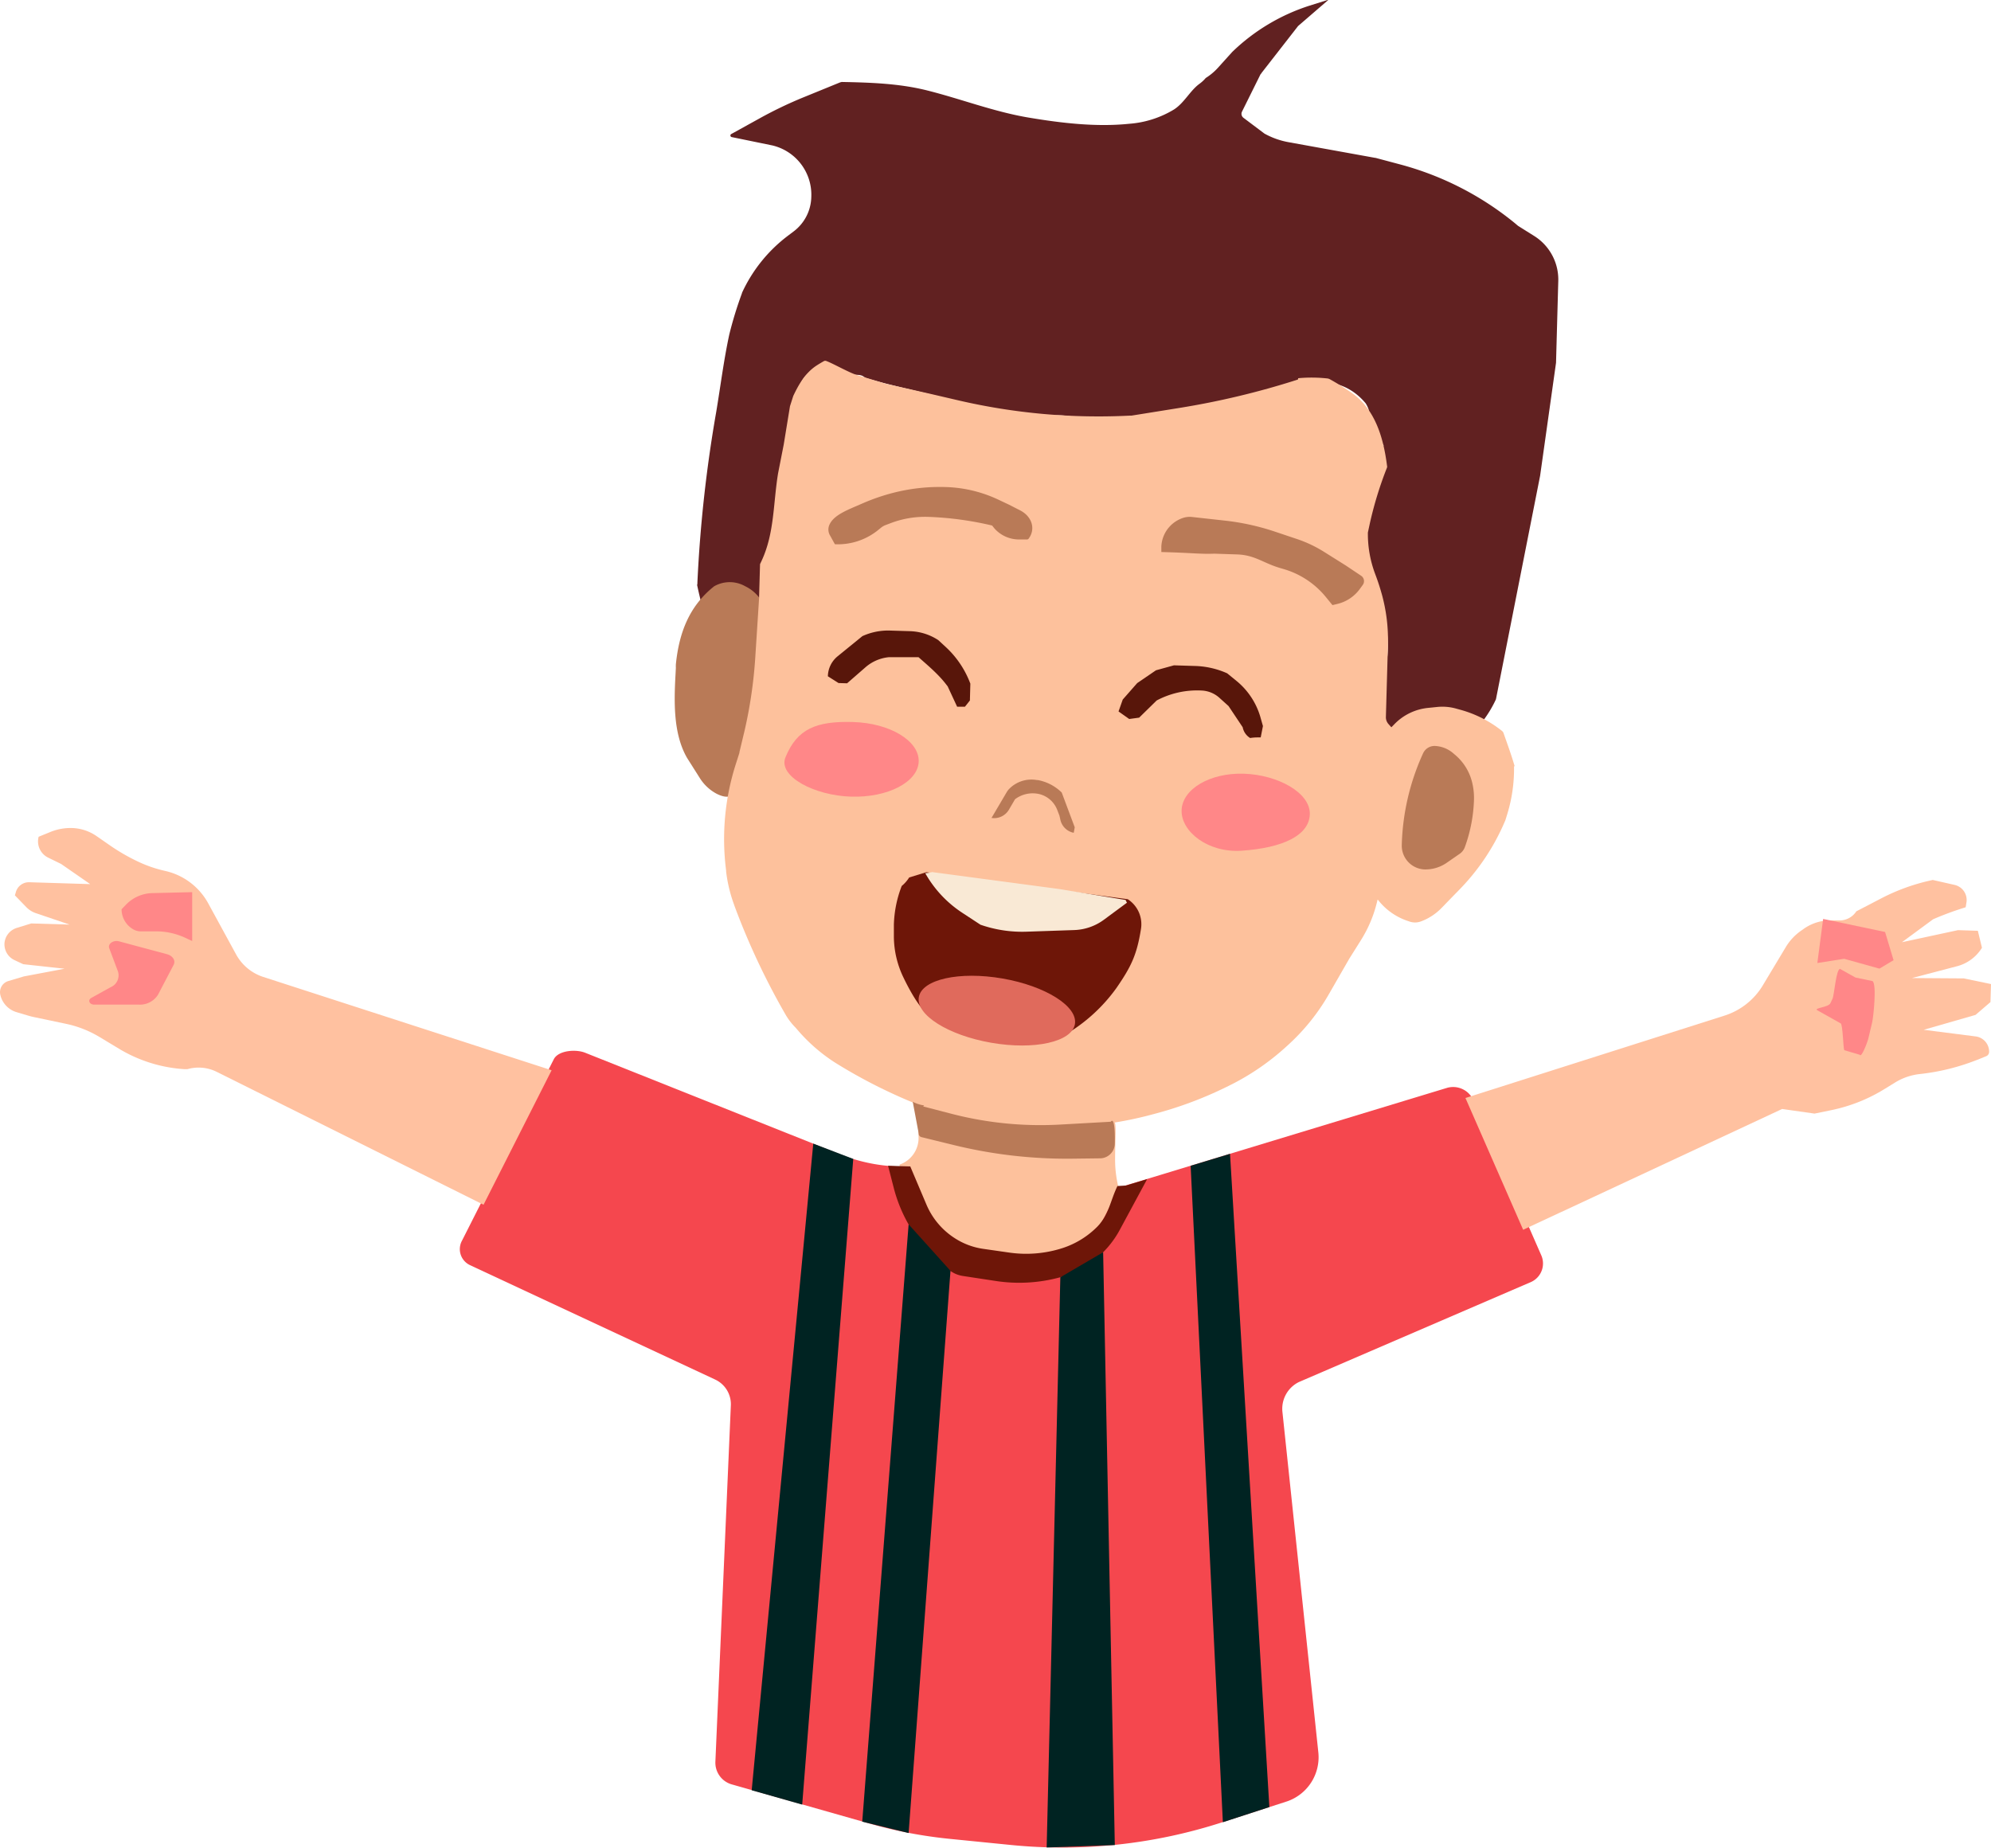
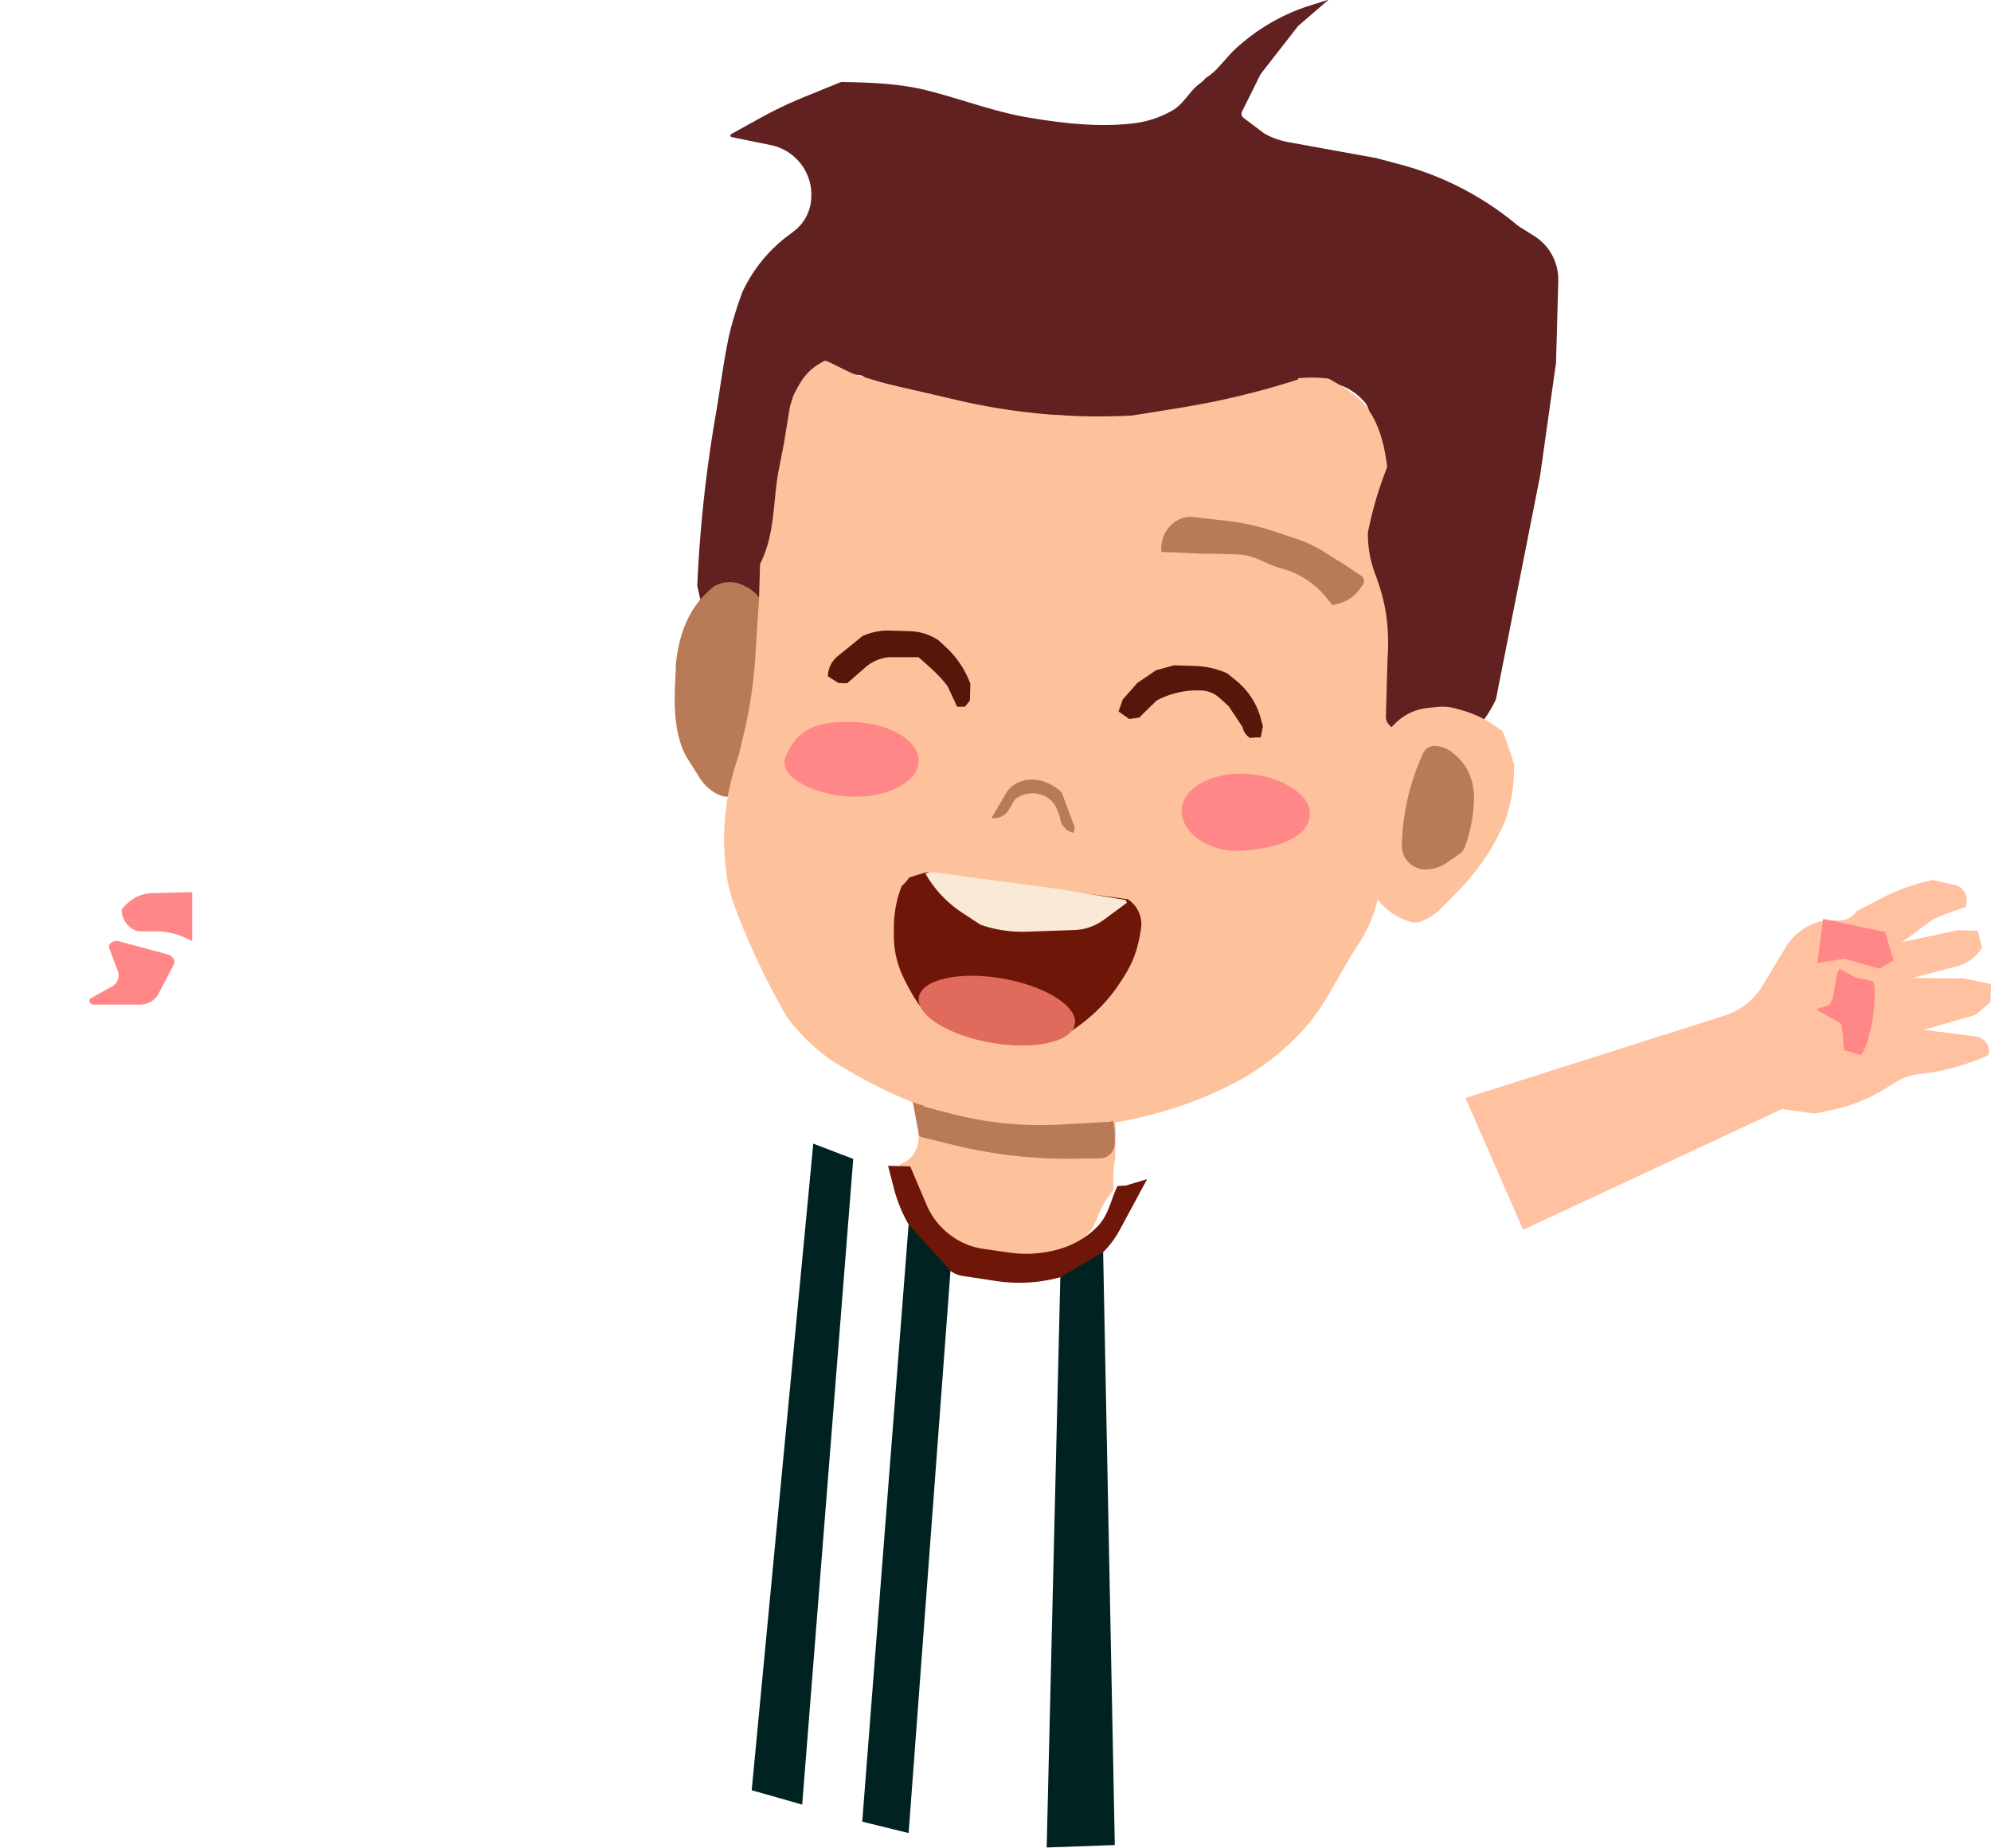
<svg xmlns="http://www.w3.org/2000/svg" viewBox="0 0 400.93 372.15">
  <defs>
    <style>.cls-1{fill:#612121;}.cls-2{fill:#b97a57;}.cls-3{fill:#fdc19c;}.cls-4{fill:#58160a;}.cls-5{fill:#ff8788;}.cls-6{fill:#f5474e;}.cls-7{fill:#ffc1a0;}.cls-8{fill:#6e1608;}.cls-9{fill:#002322;}.cls-10{fill:#f9e9d5;}.cls-11{fill:#e06a5c;}</style>
  </defs>
  <g id="Capa_2" data-name="Capa 2">
    <g id="Capa_1-2" data-name="Capa 1">
      <path class="cls-1" d="M309.1,47.63l-3.41-2.14h0l-.59-.5a61.5,61.5,0,0,0-23-11.83L277,31.8l-.06,0-17.51-3.17a15.68,15.68,0,0,1-4.71-1.67l-.12-.07-4.2-3.16a1,1,0,0,1-.29-1.26l3.72-7.5c.05-.09.27-.25.18-.24l7.39-9.49L267.47,0a1,1,0,0,0-.3.05l-3.41,1.07a39.86,39.86,0,0,0-15.63,9.35l0,0-2.86,3.17a11.76,11.76,0,0,1-2.47,2.07,7.07,7.07,0,0,1-1.26,1.17c-1.9,1.39-3.05,3.83-5.13,5.17a20.26,20.26,0,0,1-9,2.88c-6.68.69-13.68-.14-20.29-1.25-7-1.18-13.52-3.73-20.4-5.46-5.61-1.41-11.43-1.6-17.22-1.71l-.32.08h0L162,19.52a83.22,83.22,0,0,0-9.09,4.35L147.25,27a.33.33,0,0,0,.09.61l8.18,1.68a10.2,10.2,0,0,1,7.85,10.41v0a8.91,8.91,0,0,1-3.51,6.88l-1.19.9a30.17,30.17,0,0,0-9.26,11.52l0,.06a78.07,78.07,0,0,0-2.54,8.26c-1.11,5.12-1.77,10.4-2.63,15.57a272,272,0,0,0-3.8,34.39c0,.19,0,.37-.06.56.24,1.13.51,2.26.77,3.37a5.82,5.82,0,0,1,3.67-2.76,6.61,6.61,0,0,1,2.6-.42,6.87,6.87,0,0,1,2.52.57,5.86,5.86,0,0,1,3.34,2.61h.11a5.43,5.43,0,0,0,.34-.73,6.79,6.79,0,0,1,.14-3.82c.34-1.09.7-2.15,1.05-3.23a.45.45,0,0,0,0-.16,6.09,6.09,0,0,1,.66-2.18.51.51,0,0,0,.07-.17,24.15,24.15,0,0,0,1-6.27c0-4.57,1.43-8.33,2.21-12.74a4.75,4.75,0,0,1,.56-1.57l.1-.28a72.34,72.34,0,0,0,1.19-10.29c.24-6.19,6.48-7,10.28-4.39,1.07.26,2.26-.11,3,.54l.39.22c5.33,1.63,10.72,2.61,16.1,4.13,4.53,1.27,8.88,2.93,13.42,3.94l.48,0a6.55,6.55,0,0,1,2.51-.3c2.44.16,4.82-.4,7.25-.22,1.87.14,3.69.71,5.54,1a1.6,1.6,0,0,1,.23,0l.32,0c7.41-.72,15.44,0,22.87-1.64l.43-.08a6.63,6.63,0,0,1,3.37-1.08l1.87-.1h-1.9a22.24,22.24,0,0,0,11.63-2.73c5.72-3.19,12.19-3,16.5,2.17,2.12,3.43-1.72,2.17,3.61,8.43a10.73,10.73,0,0,1-.47,1.77c-.69,5.24-2,10.2-3.08,15.34a21.76,21.76,0,0,0-.49,4.64l.14.49a6.76,6.76,0,0,1,.77,2.22c.6,3.28,2,6.23,3,9.4a22.16,22.16,0,0,1,.47,11.4h0a34.1,34.1,0,0,1-.22,6.48l0,.37a7,7,0,0,1,0,4.13c-.05.15-.08.29-.12.42a5.68,5.68,0,0,1,2.09,1.46c.3-.42.58-.79.61-.82,2.68-2.88,5.66-2.8,9.12-3.54a6,6,0,0,1,4.82.92,6.14,6.14,0,0,1,2.49.73.92.92,0,0,0,1.21-.31,23.15,23.15,0,0,0,2.29-3.91l8.89-45h0l3.21-22.78v0l.45-16.39A10.37,10.37,0,0,0,309.1,47.63Z" />
      <path class="cls-2" d="M143.81,118.09h0c-5.05,4-7.07,9.41-7.71,15.72a6.83,6.83,0,0,0,0,.7l-.05,1c-.32,5.63-.54,12.2,2.3,17.14l2.53,4a9,9,0,0,0,3.32,3.17c1.67.89,3.38,1.05,3.79-.67l.94-7A99.73,99.73,0,0,0,153,133.91l1.23-7.79a7.74,7.74,0,0,0-.25-3.79,7.83,7.83,0,0,0-3.9-4.24A6.32,6.32,0,0,0,143.81,118.09Z" />
      <path class="cls-3" d="M305,154.31c-.66-2.28-1.48-4.51-2.27-6.76l-.19-.26a23.31,23.31,0,0,0-8.65-4.38l-.83-.23a10.29,10.29,0,0,0-3.58-.29l-1.86.19a10.94,10.94,0,0,0-6.91,3.37l-.53.54-.56-.63a2.05,2.05,0,0,1-.54-1.47l.41-14.56a34.57,34.57,0,0,0-1.25-10.21l-.08-.27c-.28-1-.63-2.08-1-3.09l-.3-.81a22.88,22.88,0,0,1-1.41-7.9v-.28h0l.33-1.54a74.58,74.58,0,0,1,3.53-11.57h0a.63.63,0,0,0,0-.33c-.74-5.92-2.51-11.42-7-14.62a50.44,50.44,0,0,0-4.62-2.88l-.28-.09a29.12,29.12,0,0,0-6-.06c0,.09,0,.17-.06.27a161.91,161.91,0,0,1-23.94,5.73l-9.53,1.53h-.27a124.77,124.77,0,0,1-34.71-3.09l-5.63-1.31-8.84-2h0l-5.92-1.79c-1.47-.44-4.67-2.26-6.07-2.79a.59.59,0,0,0-.52,0c-.52.3-1.05.61-1.51.91-2.23,1.47-3.54,3.72-4.67,6.11l-.66,2.07-1.26,7.72-1.14,5.81c-1,6.11-.71,12-3.31,17.6l-.32.68-.2,7-.76,11.81a92.24,92.24,0,0,1-2.19,14.88l-1,4.17,0,.13-.68,2.13a49.5,49.5,0,0,0-2,21.59l0,.22a29.52,29.52,0,0,0,1.42,6.15l.28.8a144.43,144.43,0,0,0,10.2,21.73,12.85,12.85,0,0,0,2,2.66l.13.13a34.45,34.45,0,0,0,7.91,7,105.29,105.29,0,0,0,16.89,8.53l2,.79.29.11a59.59,59.59,0,0,0,19.46,3.88l.76,0a65.67,65.67,0,0,0,10.86-.45l3.5-.43a73.61,73.61,0,0,0,9.75-1.89l.33-.09a77.78,77.78,0,0,0,14.92-5.52l.45-.22a49.57,49.57,0,0,0,11.66-7.94l.45-.41a42,42,0,0,0,8.11-10.13l4.11-7.15,2.35-3.74a25.75,25.75,0,0,0,3.28-7.86l.07-.29s0,0,.06,0l.31.38a12.64,12.64,0,0,0,5.75,3.91l.32.11a3.45,3.45,0,0,0,2.22,0,11.21,11.21,0,0,0,4.22-2.73l2.6-2.68.87-.89a44.52,44.52,0,0,0,9.22-13.72l.16-.36h0l.41-1.33a31,31,0,0,0,1.34-9.57S305,154.37,305,154.31Z" />
      <path class="cls-2" d="M286.57,151.73h0a2.53,2.53,0,0,1,2.36-1.48h0a6.06,6.06,0,0,1,3.71,1.47l.58.5a10.46,10.46,0,0,1,3.19,5.23h0a13.08,13.08,0,0,1,.41,3.58h0a30.63,30.63,0,0,1-1.85,9.62h0A2.8,2.8,0,0,1,293.9,172l-2.57,1.78a7.51,7.51,0,0,1-4.5,1.34h0a4.79,4.79,0,0,1-4.55-5h0A47.35,47.35,0,0,1,286.57,151.73Z" />
-       <path class="cls-2" d="M173.65,101.41A40.94,40.94,0,0,1,180,99.23a37.94,37.94,0,0,1,10.4-1.13,26.59,26.59,0,0,1,10.47,2.46l2.35,1.11,2.21,1.13c2.42,1.25,3.16,3.79,1.69,5.72a.45.45,0,0,1-.35.14l-1.62,0a6.62,6.62,0,0,1-4.87-2.19l-.5-.62A65.81,65.81,0,0,0,187,104.11a19.49,19.49,0,0,0-7.4,1.17l-1.27.48a3.22,3.22,0,0,0-.88.5l-.88.71a12.89,12.89,0,0,1-8.45,2.65l-.93-1.69a2.36,2.36,0,0,1-.24-2.06C167.78,103.69,170.79,102.68,173.65,101.41Z" />
      <path class="cls-2" d="M238,104.4h0a4.35,4.35,0,0,1,2.05-.27l6.68.74a48.36,48.36,0,0,1,10,2.21l4.44,1.49a25.41,25.41,0,0,1,5.4,2.55L271,113.9l3.08,2.06a1.3,1.3,0,0,1,.34,1.86l-.6.82a7.82,7.82,0,0,1-4.5,3l-1,.24-1.39-1.7a17.15,17.15,0,0,0-8.54-5.59l-.44-.13c-3.55-1-5.18-2.68-8.89-2.79l-4.52-.15c-3.07.11-4.31-.17-10.68-.33l0-1.09h0A6.37,6.37,0,0,1,238,104.4Z" />
      <path class="cls-4" d="M168.66,132.2l5-4.07h0a12.44,12.44,0,0,1,5.64-1.12l3.93.12a11,11,0,0,1,5.71,1.8h0l1.54,1.42a19.18,19.18,0,0,1,4.92,7.35h0l-.09,3.39-1,1.26-1.57,0-1.91-4.11-.22-.28c-1.91-2.53-4.46-4.47-7.42-7.17l6.07,1.58H179a8.41,8.41,0,0,0-4.68,2l-3.74,3.26-1.72-.05-2.15-1.36h0A5.32,5.32,0,0,1,168.66,132.2Z" />
      <path class="cls-4" d="M250.24,146.48a3.28,3.28,0,0,0,1.5,2.17,9.48,9.48,0,0,1,1.46-.12c.23,0,.45,0,.67,0l.45-2.29-.57-2a14.67,14.67,0,0,0-4.72-7.06l-1.91-1.56a17,17,0,0,0-6.46-1.48l-4.26-.13-3.62,1L229,137.59l-2.91,3.31-.85,2.4,2.15,1.52,2-.27,3.53-3.46a17.35,17.35,0,0,1,9.13-2,5.7,5.7,0,0,1,3.5,1.46l1.85,1.67Z" />
      <path class="cls-5" d="M185,153.36c-.11,4.15-6.22,7.33-13.63,7.1s-14.75-4.1-13.2-7.92c2.34-5.75,6.22-7.33,13.63-7.11S185.1,149.21,185,153.36Z" />
      <path class="cls-5" d="M263.76,164c-.13,4.28-5.43,6.78-13.72,7.35-6.79.47-12.22-3.86-12.1-8.14s5.73-7.59,12.54-7.37S263.88,159.66,263.76,164Z" />
      <path class="cls-2" d="M199.62,164.82l3.1-5.26a3.52,3.52,0,0,1,.53-.69h0a6.26,6.26,0,0,1,5.56-1.75l.18,0a9.27,9.27,0,0,1,4.81,2.51h0l2.62,7-.2,1.11a3.42,3.42,0,0,1-2.7-2.66l-.18-.8-.44-1.14a5.2,5.2,0,0,0-3.58-3.19h0a5.91,5.91,0,0,0-4.77.92h0a.6.6,0,0,0-.22.23l-1.17,2a3.44,3.44,0,0,1-3.54,1.64Z" />
-       <path class="cls-3" d="M224.55,233.33c0-3.73.3-7-.14-7.39-12.8,3.63-27.42,1.61-39.52-4.06-.08,1.22,0,3.05,0,4.93,0,.71.05,1.44.08,2.13a5.68,5.68,0,0,1-3.84,5.64,7.71,7.71,0,0,1-.11,2.95,6.66,6.66,0,0,1,1.52,4.34c0,.4.2,1.41,0,.93,0,0,.58,1.12.57,1.19a13.61,13.61,0,0,0,1.66,1.81c.25.24.33.34.36.37a3.57,3.57,0,0,1,.49.36c2.4,1.83,4.86,3.49,7.13,5.46a6.74,6.74,0,0,1,.78,0,5.86,5.86,0,0,1,4.61,2.21,98.76,98.76,0,0,0,10.67.87,6.15,6.15,0,0,1,3.14-.81c1.88-.66,4-.85,5.88-1.37.88-.82,1.81-1.57,2.7-2.4.08-.08.66-.7.68-.68q.34-.53.66-1.08c.46-.77.9-2.14,1.53-3.47a19,19,0,0,1,2.53-3.8A23.07,23.07,0,0,1,224.55,233.33Z" />
-       <path class="cls-6" d="M117.85,212.05l51.33,20.46a34.71,34.71,0,0,0,14,2.45h0a15.57,15.57,0,0,0,5.12,12h0a24.72,24.72,0,0,0,15.73,6.33h0a29.08,29.08,0,0,0,11.65-2.05h0a13.1,13.1,0,0,0,6.82-6.3l2.35-4.63a3,3,0,0,1,1.82-1.53l64.68-19.65a4.45,4.45,0,0,1,5.37,2.54l13.63,31.13a4.09,4.09,0,0,1-2,5.4l-46.79,20.17a6,6,0,0,0-3.31,6.08l7.21,68.38a9.4,9.4,0,0,1-6.28,10L246.26,367a104.44,104.44,0,0,1-42.63,4.62l-12.3-1.23a92.41,92.41,0,0,1-16.12-3.06l-27.93-7.94a4.55,4.55,0,0,1-3.22-4.58l3.11-71.69a5.48,5.48,0,0,0-3.09-5.22L94.6,254.8a3.56,3.56,0,0,1-1.55-4.94l17.32-34.24,1.17-2.31C112.5,211.54,116,211.3,117.85,212.05Z" />
-       <path class="cls-7" d="M52.94,196.75l58.14,18.82L97.37,242.66,43.66,215.9a8.2,8.2,0,0,0-5.92-.55h0l-.6,0a29,29,0,0,1-13.22-4.14l-3.85-2.32a21.71,21.71,0,0,0-6.77-2.67l-6.51-1.37c-.39-.08-.79-.19-1.17-.3l-2.25-.67a4.74,4.74,0,0,1-3.32-3.57h0a2.34,2.34,0,0,1,1.63-2.71l3.12-.93L13,195.12l-8.32-.91-1.73-.81A3.52,3.52,0,0,1,.9,190h0a3.52,3.52,0,0,1,2.51-3.11L6.29,186l7.72.23-6.76-2.29a4.9,4.9,0,0,1-1.94-1.21L3,180.34l.19-.64a2.72,2.72,0,0,1,2.7-2h0l12.28.38-5.86-4.06-2.62-1.28a3.64,3.64,0,0,1-1.91-4.2h0l2.45-1a10.78,10.78,0,0,1,4.28-.76h0a9.18,9.18,0,0,1,4.91,1.61l2.78,1.93a39.5,39.5,0,0,0,4.91,2.89l.45.22a25.78,25.78,0,0,0,5.74,2h0A13.16,13.16,0,0,1,42,182.08l5.54,10.15A9.61,9.61,0,0,0,52.94,196.75Z" />
+       <path class="cls-3" d="M224.55,233.33c0-3.73.3-7-.14-7.39-12.8,3.63-27.42,1.61-39.52-4.06-.08,1.22,0,3.05,0,4.93,0,.71.05,1.44.08,2.13a5.68,5.68,0,0,1-3.84,5.64,7.71,7.71,0,0,1-.11,2.95,6.66,6.66,0,0,1,1.52,4.34c0,.4.2,1.41,0,.93,0,0,.58,1.12.57,1.19c.25.24.33.34.36.37a3.57,3.57,0,0,1,.49.36c2.4,1.83,4.86,3.49,7.13,5.46a6.74,6.74,0,0,1,.78,0,5.86,5.86,0,0,1,4.61,2.21,98.76,98.76,0,0,0,10.67.87,6.15,6.15,0,0,1,3.14-.81c1.88-.66,4-.85,5.88-1.37.88-.82,1.81-1.57,2.7-2.4.08-.08.66-.7.68-.68q.34-.53.66-1.08c.46-.77.9-2.14,1.53-3.47a19,19,0,0,1,2.53-3.8A23.07,23.07,0,0,1,224.55,233.33Z" />
      <path class="cls-7" d="M347.28,204.56l-52.18,16.6,11.62,26.54,52.15-24.33,6.52.93,3.46-.71a33,33,0,0,0,10.7-4.28l2-1.23a12,12,0,0,1,5.07-1.75h0a44.18,44.18,0,0,0,11.53-2.86l1.81-.73a.94.94,0,0,0,.59-.84h0a3.1,3.1,0,0,0-2.69-3.14l-10.48-1.34,10.44-3,3-2.58.11-3.63-5.48-1.14L385,197l9.23-2.42a8.37,8.37,0,0,0,4.65-3.33l.23-.35-.83-3.42-4-.13L383,189.78l6.27-4.62a62,62,0,0,1,6.15-2.29l.41-.13.16-1a3.11,3.11,0,0,0-2.38-3.5l-4.41-1-.58.13a40.56,40.56,0,0,0-9.7,3.53l-5.11,2.66h0a4,4,0,0,1-3.49,1.83l-1.42,0a9.24,9.24,0,0,0-5.67,1.69l-.54.38a10.79,10.79,0,0,0-3.08,3.3l-4.75,7.91A13.93,13.93,0,0,1,347.28,204.56Z" />
      <path class="cls-2" d="M223.67,225.94l-10.18.57a71.39,71.39,0,0,1-21.88-2.17l-5.71-1.48c.08-.06.13-.14.21-.2a7.26,7.26,0,0,1-2.31-.74l1.2,6.39a.73.73,0,0,0,.56.73l6.28,1.54a95.64,95.64,0,0,0,24,2.8l5.78-.07a3,3,0,0,0,2.87-3.07S224.65,224.68,223.67,225.94Z" />
      <path class="cls-5" d="M38.65,179.7l-8,.19a7.61,7.61,0,0,0-5.26,2.31l-.91.94h0a4.67,4.67,0,0,0,2.41,4.08h0a3,3,0,0,0,1.41.37h3.07a14,14,0,0,1,6,1.33l1.33.62V179.7Z" />
      <polygon class="cls-5" points="367.13 185.09 379.6 187.72 381.31 193.4 378.46 195.1 371.36 193.12 365.96 193.97 367.13 185.09" />
      <path class="cls-8" d="M178.83,234.81l1.14,4.43A29.77,29.77,0,0,0,191.4,256h0a5.79,5.79,0,0,0,2.46,1l6.57,1a31.27,31.27,0,0,0,13.09-.74h0a19.48,19.48,0,0,0,12-9.6L231,237.5l-4.27,1.29-1.71.1c-1.45,3-1.69,5.71-4,8.13h0a17.47,17.47,0,0,1-7.06,4.37h0a23.89,23.89,0,0,1-10.75.9l-5.23-.75a14.23,14.23,0,0,1-5.63-2.09h0a15,15,0,0,1-5.77-6.77l-3.28-7.74Z" />
      <polygon class="cls-9" points="163.77 230.35 151.37 360.59 161.54 363.48 171.82 233.43 163.77 230.35" />
      <polyline class="cls-9" points="182.97 246.61 173.63 366.92 182.97 369.21 191.4 255.97" />
      <polyline class="cls-9" points="213.52 257.27 210.77 372.12 224.49 371.63 222.14 252.23" />
-       <polyline class="cls-9" points="239.76 234.81 246.25 367.03 255.61 363.98 247.69 232.4" />
      <path class="cls-8" d="M227.1,181.12l-40.57-5.44-3.45,1.06a7,7,0,0,1-1.5,1.71,23.28,23.28,0,0,0-1.58,7.8c0,.82,0,1.62,0,2.45a19.19,19.19,0,0,0,1.94,8.21v0c1.5,3.13,3.18,5.86,4.54,7.06l28.07,4.41h0A33.55,33.55,0,0,0,224.82,199c3-4.35,4.11-6.7,4.94-11.89A6,6,0,0,0,227.1,181.12Z" />
      <path class="cls-10" d="M226.67,181.27l-13.28-2.19-25.7-3.43a6,6,0,0,1-1.38.22,23.12,23.12,0,0,0,7.49,8l3.57,2.34a.45.45,0,0,0,.2.09,25.51,25.51,0,0,0,9.16,1.36l9.65-.33a10.66,10.66,0,0,0,5.93-2.09l4.63-3.42A3,3,0,0,1,226.67,181.27Z" />
      <ellipse class="cls-11" cx="200.74" cy="203.56" rx="6.57" ry="15.95" transform="translate(-34.13 366.56) rotate(-80.16)" />
      <path class="cls-5" d="M22,191l1.76,4.68a2.59,2.59,0,0,1-1.5,3.17L18.39,201c-.79.43-.38,1.35.59,1.35h9a4.28,4.28,0,0,0,3.84-2l3.14-6c.45-.86-.15-1.83-1.32-2.15L24,189.61C22.84,189.29,21.66,190.1,22,191Z" />
      <path class="cls-5" d="M373.63,196.89l3.44.72c.89.59.18,7.29-.07,8.32l-.77,3.24c-.17.74-1.41,4-1.73,3.28l-3.12-.92c-.22-.46-.28-5.14-.72-5.4l-4.7-2.64c-.82-.48,2.22-.56,2.63-1.42l.43-.91c.34-.72.72-6,1.52-6Z" />
    </g>
  </g>
</svg>